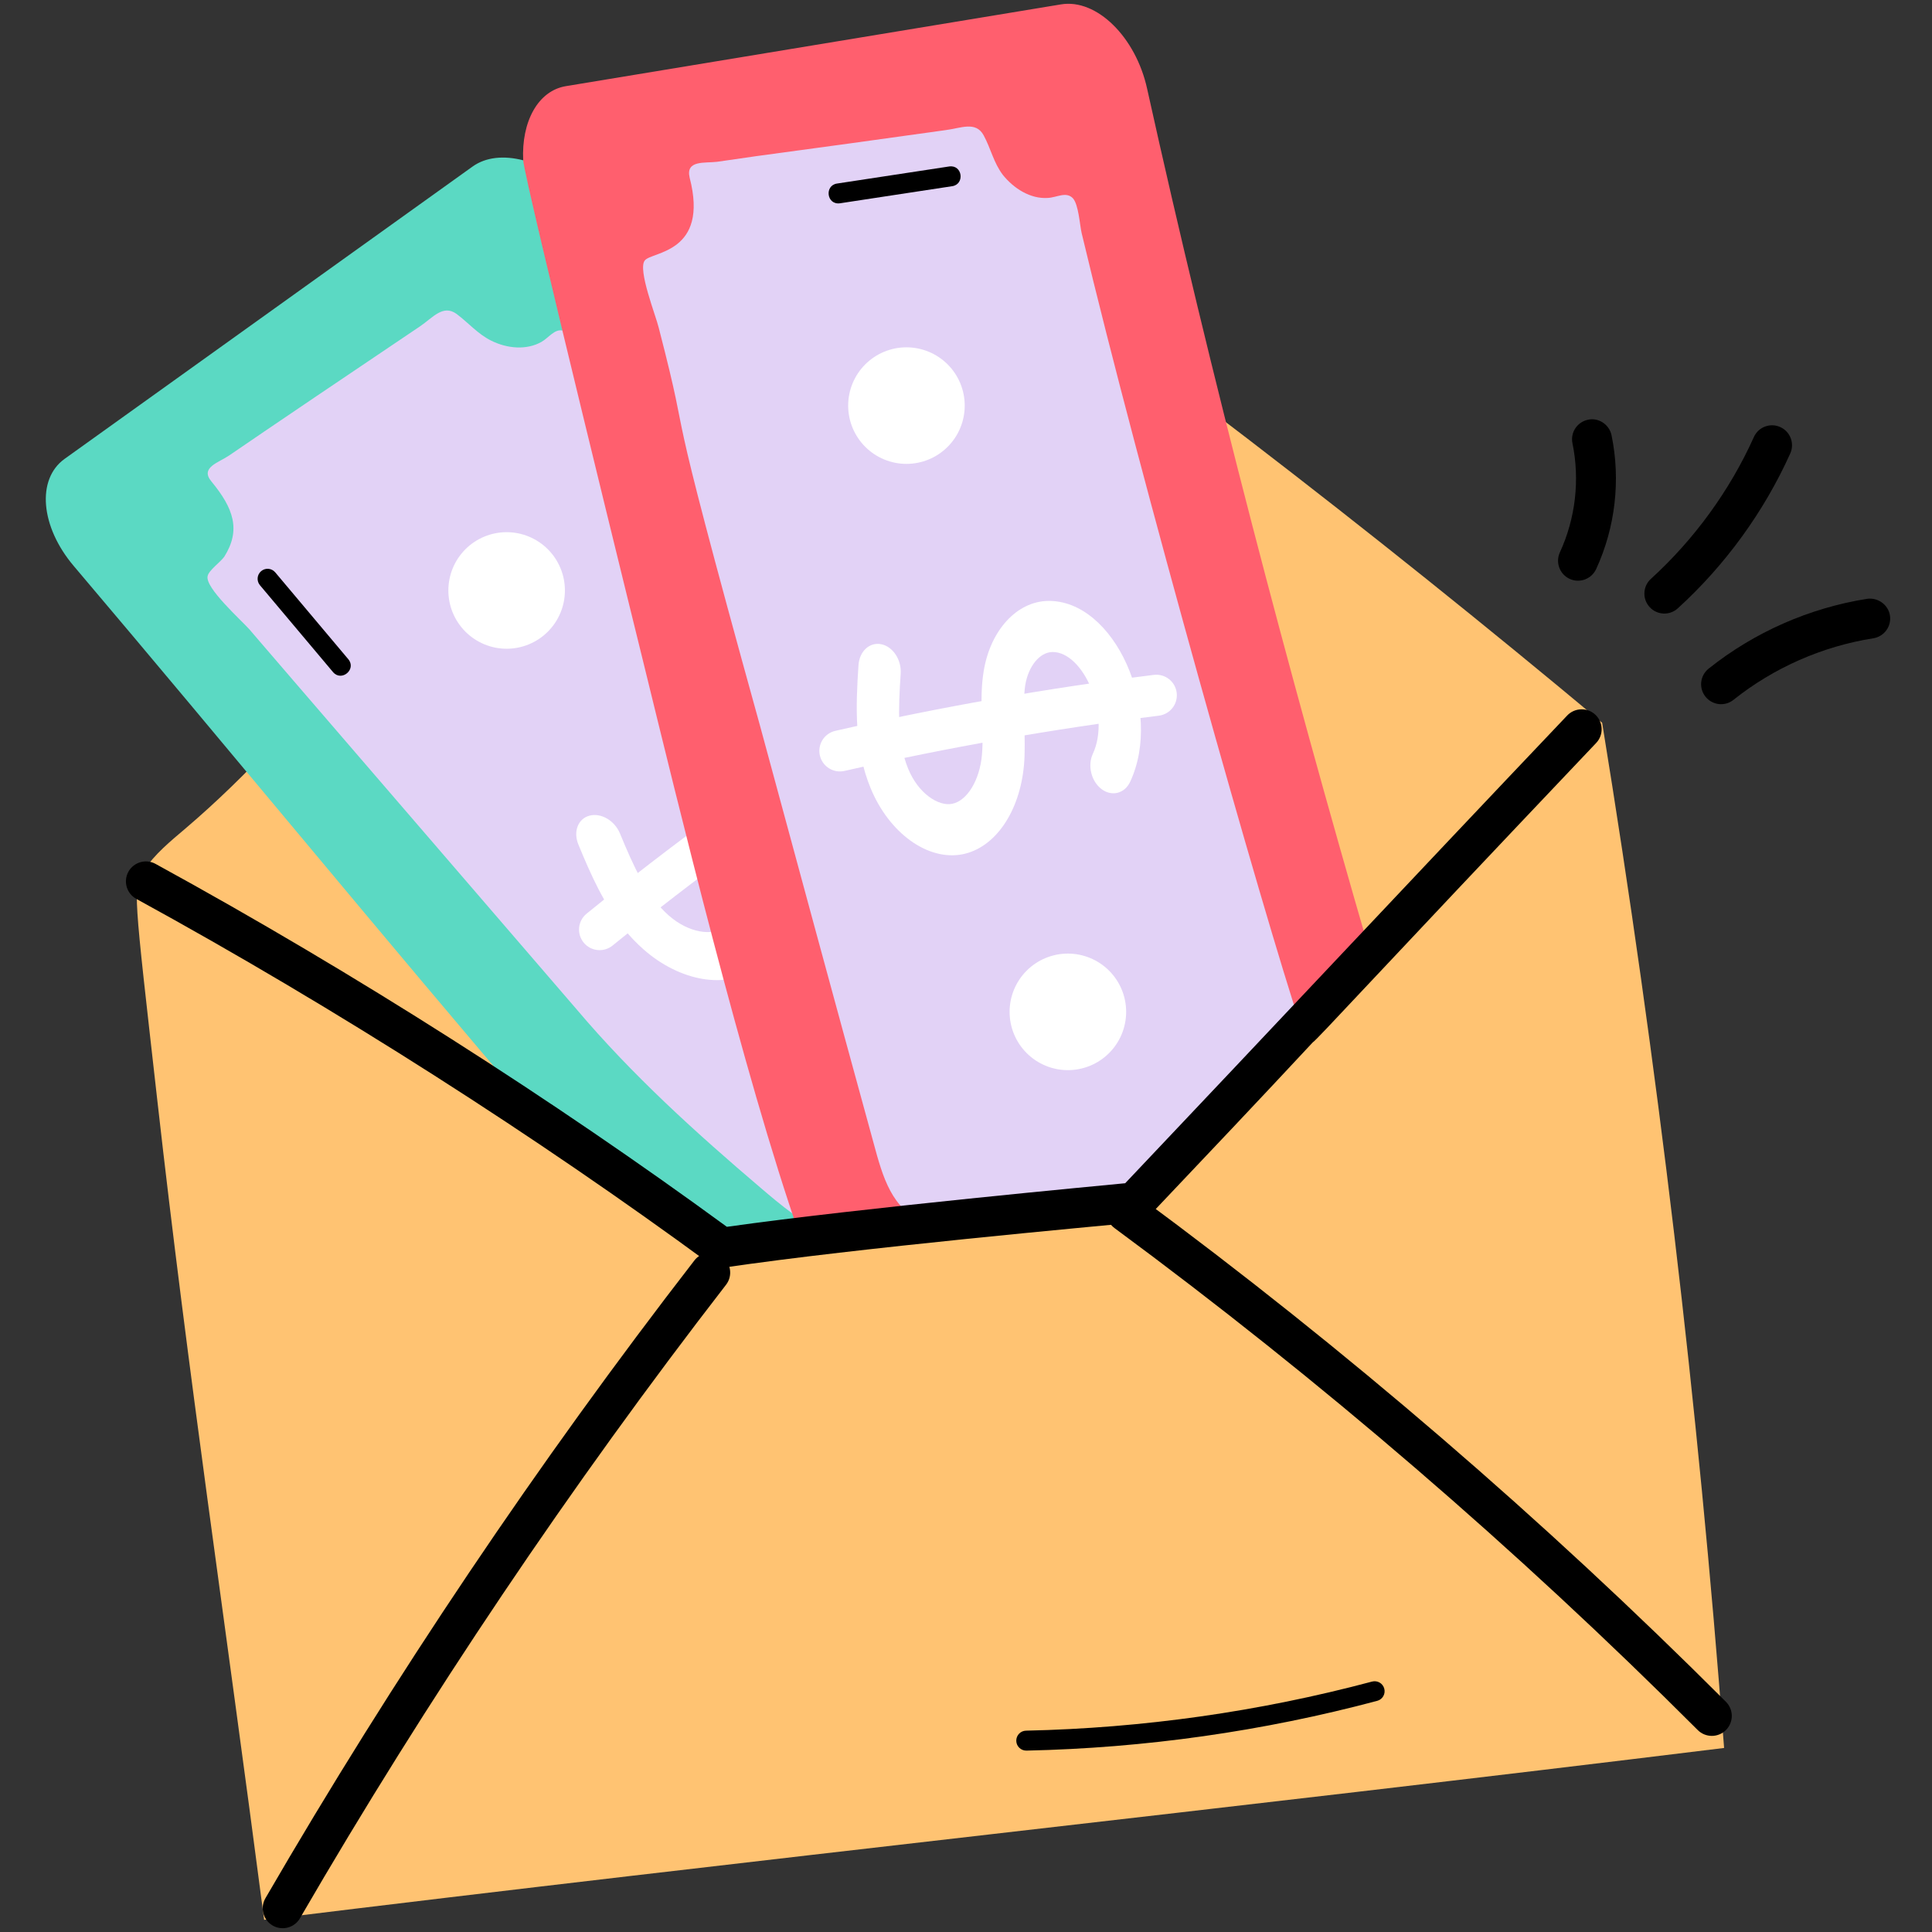
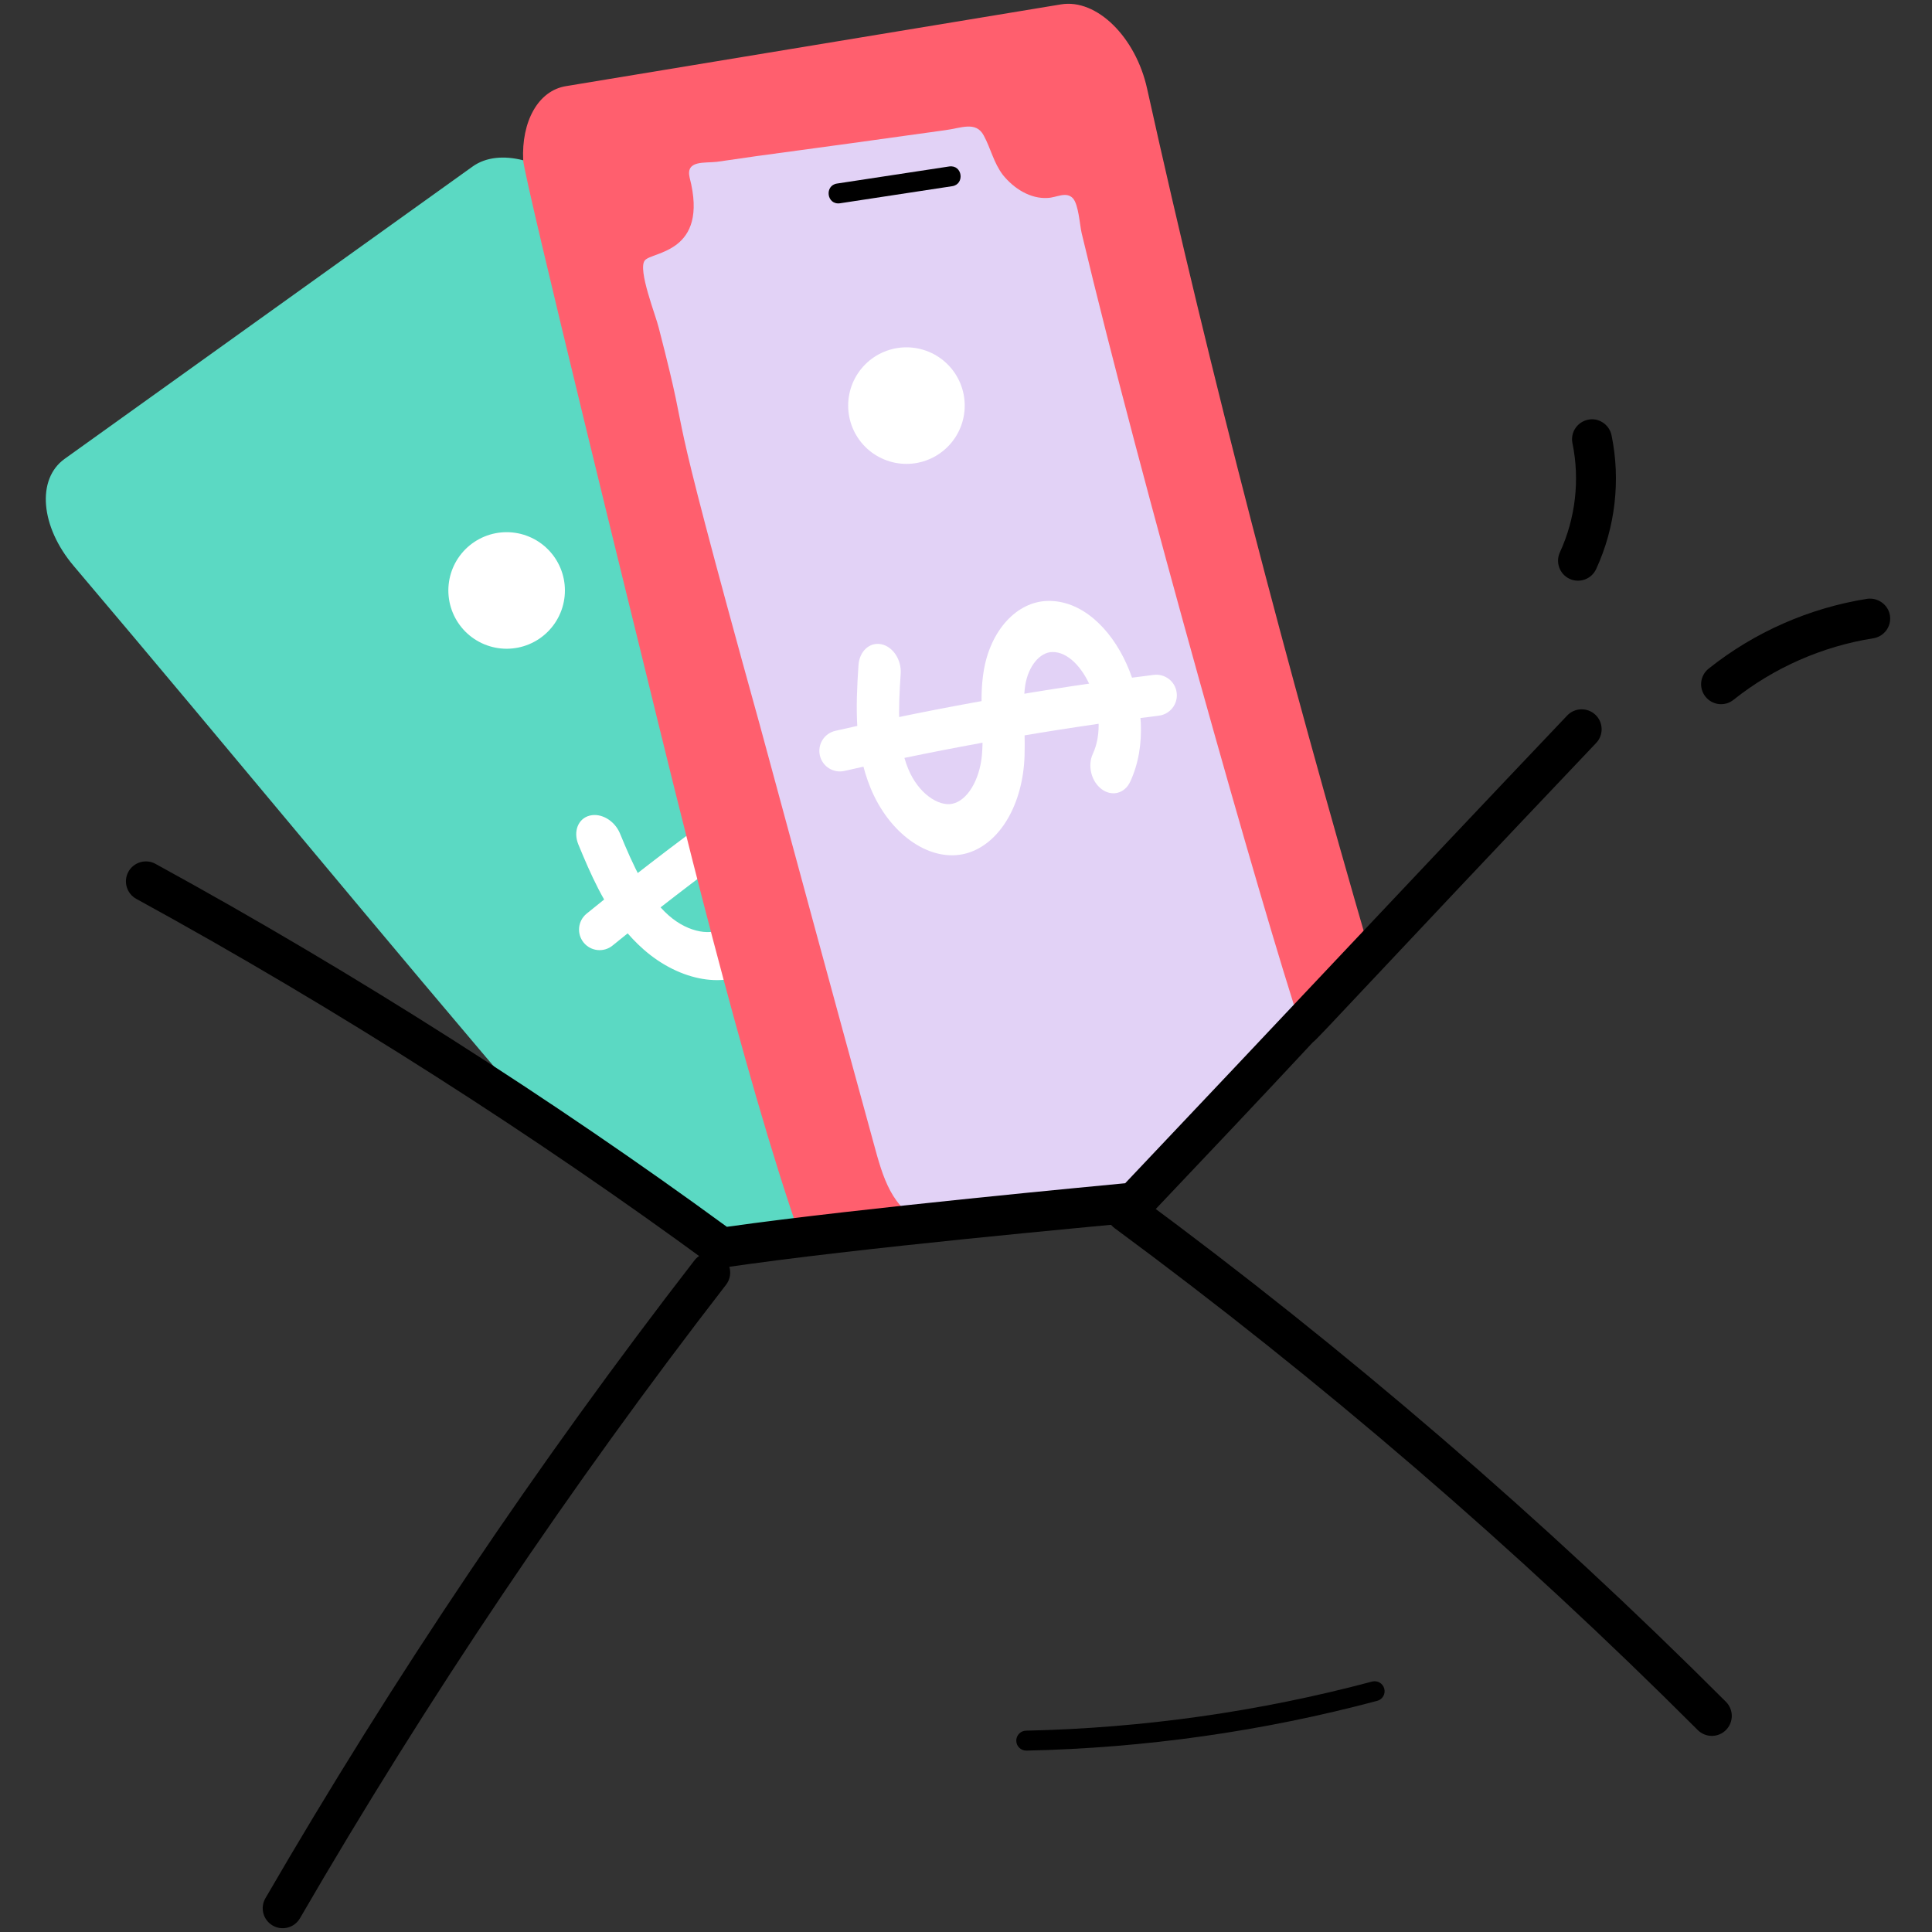
<svg xmlns="http://www.w3.org/2000/svg" width="800" zoomAndPan="magnify" viewBox="0 0 600 600" height="800" preserveAspectRatio="xMidYMid meet" version="1.2">
  <rect x="0" y="0" width="600" height="600" fill="#333333" stroke="none" />
  <g id="517306a5e8">
-     <path style=" stroke:none;fill-rule:nonzero;fill:#ffc372;fill-opacity:1;" d="M 82.031 596.215 C 233.398 577.594 384.066 561.465 535.434 542.844 C 527.371 436.121 514.793 330.09 497.559 224.461 C 425.902 164.609 350.305 106.344 273.703 52.965 C 260.809 43.98 246.32 45.43 232.191 52.309 C 186.77 74.43 134.238 191.973 57.703 257.203 C 52.973 261.234 48.035 265.207 44.641 270.414 C 41.148 275.77 41.5 276.445 48.844 341.613 C 58.492 427.23 69.715 501.812 82.031 596.215 Z M 82.031 596.215 " />
    <path style=" stroke:none;fill-rule:nonzero;fill:#5bd9c3;fill-opacity:1;" d="M 404.43 318.27 C 404.312 318.387 404.312 318.504 403.965 318.621 C 386.039 337.906 369.219 355.609 352.277 373.465 C 352.277 373.465 351.574 373.582 350.172 373.699 C 350.055 373.582 349.82 373.699 349.703 373.699 C 322.203 375.988 251.816 383.41 224.109 387.496 C 205.633 373.934 186.926 360.836 167.863 348.207 C 118.633 290.672 71.621 233.254 22.859 175.723 C 12.57 163.559 11.281 148.824 20.055 142.512 L 146.699 51.766 C 150.906 48.727 156.52 48.258 162.484 49.777 C 188.031 57.016 193.711 92.605 403.613 317.453 C 403.848 317.801 404.082 318.035 404.43 318.27 Z M 404.43 318.27 " />
-     <path style=" stroke:none;fill-rule:nonzero;fill:#e2d2f6;fill-opacity:1;" d="M 371.922 344.582 C 355.551 354.402 339.996 365.043 324.68 376.035 C 297.25 378.691 275.062 381.152 257.555 383.285 C 250.223 380.852 241.84 373.68 236.508 369.137 C 216.043 351.715 196.398 333.938 179.09 313.477 C 176.258 310.125 73.129 190.57 77.703 195.719 C 74.898 192.559 63.555 182.504 64.488 178.879 C 64.84 177.125 68.465 174.551 69.637 172.914 C 74.902 164.574 72.512 157.832 65.66 149.527 C 62.035 145.199 67.883 143.68 71.156 141.457 C 80.23 135.199 114.695 111.918 130.441 101.348 C 134.418 98.66 137.578 94.449 141.785 97.488 C 145.527 100.297 148.336 103.688 152.543 105.793 C 157.457 108.246 163.535 108.832 168.215 106.145 C 170.438 104.855 172.191 102.168 174.645 102.633 C 174.879 102.633 174.996 102.75 175.23 102.75 C 178.898 104.086 224.895 167.699 367.129 317.801 C 376.832 327.977 379.055 340.371 371.922 344.582 Z M 371.922 344.582 " />
    <path style=" stroke:none;fill-rule:nonzero;fill:#ffffff;fill-opacity:1;" d="M 193.652 288.336 C 187.508 280.688 183.469 271.625 179.609 262.246 C 177.965 258.242 179.523 254.238 183.094 253.305 C 186.668 252.367 190.895 254.844 192.547 258.859 C 196.668 268.879 200.926 278.367 207.676 284.301 C 214.055 289.91 221.352 290.605 224.723 288.043 C 228.5 285.168 229.18 277.719 226.336 270.344 C 225.211 267.422 223.566 264.363 221.832 261.121 C 219.383 256.551 216.855 251.832 215.289 246.668 C 211.582 234.441 214.977 222.805 223.543 218.379 C 241.918 208.863 270.766 232.836 271.309 257.438 C 271.395 261.48 268.281 264.164 264.348 263.426 C 260.414 262.68 257.148 258.816 257.07 254.77 C 256.938 248.816 252.758 241.039 247.137 236.273 C 241.949 231.883 235.492 230.082 231.797 232 C 228.336 233.789 227.082 239.223 228.812 244.922 C 230.484 250.453 236.656 260.156 239.422 267.34 C 244.703 281.035 242.734 294.438 234.527 300.684 C 225.82 307.305 211.25 304.863 199.887 294.871 C 197.582 292.844 195.52 290.656 193.652 288.336 Z M 193.652 288.336 " />
    <path style=" stroke:none;fill-rule:nonzero;fill:#ffffff;fill-opacity:1;" d="M 181.234 292.691 C 179.031 289.953 179.457 285.949 182.188 283.734 C 208.102 262.715 235.359 242.766 263.203 224.441 C 266.148 222.5 270.125 223.32 272.043 226.266 C 273.98 229.207 273.164 233.168 270.219 235.109 C 242.727 253.199 215.816 272.898 190.23 293.652 C 187.496 295.871 183.473 295.453 181.25 292.715 C 181.246 292.707 181.238 292.699 181.234 292.691 Z M 181.234 292.691 " />
    <path style=" stroke:none;fill-rule:nonzero;fill:#000000;fill-opacity:1;" d="M 84.676 597.988 C 81.723 596.27 80.707 592.48 82.426 589.516 C 122.23 520.898 167.059 454.242 215.664 391.422 C 217.785 388.711 221.684 388.227 224.359 390.309 C 227.07 392.402 227.566 396.301 225.473 399 C 177.191 461.398 132.68 527.594 93.152 595.738 C 91.434 598.707 87.625 599.699 84.676 597.988 Z M 84.676 597.988 " />
    <path style=" stroke:none;fill-rule:nonzero;fill:#000000;fill-opacity:1;" d="M 527.242 537.277 C 471.082 481.094 410.152 428.648 346.133 381.398 C 343.375 379.367 342.793 375.48 344.828 372.73 C 346.859 369.984 350.77 369.414 353.496 371.422 C 418.008 419.035 479.41 471.891 536.008 528.512 C 538.426 530.934 538.426 534.855 536.008 537.277 C 533.586 539.699 529.664 539.699 527.242 537.277 Z M 527.242 537.277 " />
    <path style=" stroke:none;fill-rule:nonzero;fill:#000000;fill-opacity:1;" d="M 318.715 543.668 C 317.031 543.668 315.652 542.324 315.613 540.645 C 315.578 538.926 316.934 537.508 318.641 537.473 C 354.945 536.684 391.098 531.562 426.105 522.23 C 427.766 521.793 429.461 522.773 429.895 524.422 C 430.344 526.078 429.363 527.773 427.703 528.211 C 392.223 537.676 355.578 542.871 318.785 543.668 C 318.762 543.668 318.738 543.668 318.715 543.668 Z M 318.715 543.668 " />
    <path style=" stroke:none;fill-rule:nonzero;fill:#000000;fill-opacity:1;" d="M 529.652 216.355 C 527.508 213.68 527.957 209.781 530.633 207.652 C 544.844 196.32 561.863 188.828 579.844 185.969 C 583.137 185.496 586.391 187.738 586.938 191.125 C 587.469 194.504 585.168 197.676 581.781 198.223 C 565.91 200.738 550.898 207.348 538.355 217.336 C 535.75 219.441 531.816 219.078 529.652 216.355 Z M 529.652 216.355 " />
-     <path style=" stroke:none;fill-rule:nonzero;fill:#000000;fill-opacity:1;" d="M 512.289 188.512 C 509.992 185.98 510.172 182.059 512.715 179.758 C 526.164 167.52 537.23 152.301 544.676 135.742 C 546.078 132.594 549.785 131.215 552.871 132.629 C 555.992 134.035 557.387 137.703 555.98 140.824 C 547.836 158.926 535.754 175.559 521.043 188.938 C 518.48 191.262 514.551 191.02 512.289 188.512 Z M 512.289 188.512 " />
    <path style=" stroke:none;fill-rule:nonzero;fill:#000000;fill-opacity:1;" d="M 487.461 179.77 C 484.363 178.332 483.004 174.648 484.434 171.539 C 489.289 161.031 490.68 149.008 488.344 137.668 C 487.641 134.324 489.809 131.043 493.164 130.355 C 496.371 129.602 499.785 131.793 500.477 135.172 C 503.355 149.082 501.648 163.852 495.691 176.746 C 494.25 179.844 490.586 181.199 487.461 179.77 Z M 487.461 179.77 " />
    <path style=" stroke:none;fill-rule:nonzero;fill:#ffffff;fill-opacity:1;" d="M 175.438 183.371 C 175.438 183.965 175.41 184.555 175.352 185.145 C 175.293 185.734 175.207 186.32 175.09 186.902 C 174.973 187.484 174.832 188.059 174.66 188.625 C 174.488 189.191 174.289 189.75 174.059 190.297 C 173.832 190.848 173.582 191.383 173.301 191.902 C 173.02 192.426 172.719 192.934 172.387 193.426 C 172.059 193.922 171.707 194.395 171.328 194.855 C 170.953 195.312 170.555 195.75 170.137 196.172 C 169.719 196.59 169.277 196.988 168.82 197.363 C 168.363 197.738 167.887 198.09 167.395 198.422 C 166.902 198.75 166.395 199.055 165.871 199.332 C 165.348 199.613 164.812 199.867 164.266 200.094 C 163.719 200.32 163.16 200.52 162.594 200.691 C 162.027 200.863 161.453 201.008 160.871 201.125 C 160.289 201.238 159.703 201.324 159.113 201.383 C 158.523 201.441 157.93 201.473 157.34 201.473 C 156.746 201.473 156.156 201.441 155.566 201.383 C 154.977 201.324 154.391 201.238 153.809 201.125 C 153.227 201.008 152.652 200.863 152.086 200.691 C 151.52 200.52 150.961 200.32 150.414 200.094 C 149.863 199.867 149.328 199.613 148.809 199.332 C 148.285 199.055 147.777 198.75 147.285 198.422 C 146.789 198.09 146.316 197.738 145.855 197.363 C 145.398 196.988 144.961 196.59 144.539 196.172 C 144.121 195.75 143.723 195.312 143.348 194.855 C 142.973 194.395 142.621 193.922 142.289 193.426 C 141.961 192.934 141.656 192.426 141.375 191.902 C 141.098 191.383 140.844 190.848 140.617 190.297 C 140.391 189.75 140.191 189.191 140.02 188.625 C 139.848 188.059 139.703 187.484 139.586 186.902 C 139.473 186.32 139.387 185.734 139.328 185.145 C 139.27 184.555 139.238 183.965 139.238 183.371 C 139.238 182.777 139.27 182.188 139.328 181.598 C 139.387 181.008 139.473 180.422 139.586 179.84 C 139.703 179.258 139.848 178.684 140.02 178.117 C 140.191 177.551 140.391 176.992 140.617 176.445 C 140.844 175.898 141.098 175.363 141.375 174.84 C 141.656 174.316 141.961 173.809 142.289 173.316 C 142.621 172.824 142.973 172.348 143.348 171.891 C 143.723 171.434 144.121 170.992 144.539 170.574 C 144.961 170.156 145.398 169.758 145.855 169.383 C 146.316 169.004 146.789 168.652 147.285 168.324 C 147.777 167.992 148.285 167.688 148.809 167.41 C 149.328 167.129 149.863 166.879 150.414 166.652 C 150.961 166.422 151.52 166.223 152.086 166.051 C 152.652 165.879 153.227 165.734 153.809 165.621 C 154.391 165.504 154.977 165.418 155.566 165.359 C 156.156 165.301 156.746 165.273 157.34 165.273 C 157.93 165.273 158.523 165.301 159.113 165.359 C 159.703 165.418 160.289 165.504 160.871 165.621 C 161.453 165.734 162.027 165.879 162.594 166.051 C 163.16 166.223 163.719 166.422 164.266 166.652 C 164.812 166.879 165.348 167.129 165.871 167.41 C 166.395 167.688 166.902 167.992 167.395 168.324 C 167.887 168.652 168.363 169.004 168.82 169.383 C 169.277 169.758 169.719 170.156 170.137 170.574 C 170.555 170.992 170.953 171.434 171.328 171.891 C 171.707 172.348 172.059 172.824 172.387 173.316 C 172.719 173.809 173.02 174.316 173.301 174.84 C 173.582 175.363 173.832 175.898 174.059 176.445 C 174.289 176.992 174.488 177.551 174.66 178.117 C 174.832 178.684 174.973 179.258 175.09 179.84 C 175.207 180.422 175.293 181.008 175.352 181.598 C 175.41 182.188 175.438 182.777 175.438 183.371 Z M 175.438 183.371 " />
-     <path style=" stroke:none;fill-rule:nonzero;fill:#000000;fill-opacity:1;" d="M 103.418 208.719 L 80.73 181.746 C 79.629 180.426 79.797 178.477 81.105 177.375 C 82.414 176.273 84.363 176.43 85.477 177.75 L 108.164 204.723 C 110.801 207.852 106.078 211.848 103.418 208.719 Z M 103.418 208.719 " />
    <path style=" stroke:none;fill-rule:nonzero;fill:#ff5f6e;fill-opacity:1;" d="M 425.48 295.934 C 418.465 303.418 411.445 310.785 404.43 318.27 C 404.312 318.387 404.312 318.504 403.965 318.621 C 386.039 337.906 369.219 355.609 352.277 373.465 C 352.277 373.465 351.574 373.582 350.172 373.699 C 349.434 372.961 249.586 384.109 248.551 384.223 C 248.551 384.105 248.434 383.988 248.434 383.871 C 230.906 333.793 210.09 247.625 200.023 206.594 C 199.707 205.324 162.742 55.449 162.484 49.777 C 161.898 37.852 167.047 28.145 175.816 26.742 L 329.473 1.367 C 340.582 -0.504 352.742 11.539 356.25 27.559 C 376.25 117.836 399.637 206.945 425.48 295.934 Z M 425.48 295.934 " />
    <path style=" stroke:none;fill-rule:nonzero;fill:#e2d2f6;fill-opacity:1;" d="M 403.965 318.621 C 387.008 336.863 369.816 354.988 352.625 373.113 C 351.809 373.23 350.988 373.465 350.172 373.699 C 350.055 373.582 349.82 373.699 349.703 373.699 C 339.059 374.586 306.34 377.746 287.141 379.895 C 276.918 375.277 274.277 366.039 271.238 354.754 C 259.426 311.719 247.73 268.57 236.039 225.418 C 203.492 107.984 216.27 146.934 204.582 101.816 C 203.746 98.191 197.941 83.66 200.254 80.883 C 202.348 78.094 220.293 78.711 214.172 55.156 C 212.887 49.66 218.848 50.715 222.707 50.246 C 226.801 49.66 230.895 49.078 234.871 48.492 C 267.09 44.113 261.883 44.844 293.574 40.422 C 298.367 39.836 303.043 37.5 305.5 42.059 C 307.723 46.152 308.539 50.48 311.465 54.34 C 314.855 58.547 320 61.824 325.379 61.473 C 328.188 61.355 331.109 59.367 333.215 61.59 C 334.969 63.578 335.32 69.773 335.906 72.348 C 353.898 147.949 392.504 284.246 403.965 318.621 Z M 403.965 318.621 " />
    <path style=" stroke:none;fill-rule:nonzero;fill:#ffffff;fill-opacity:1;" d="M 266.613 206.555 C 266.906 202.238 270.074 199.332 273.691 200.074 C 277.312 200.809 280.008 204.902 279.715 209.234 C 278.984 220.043 278.609 230.438 282.039 238.742 C 285.281 246.594 291.52 250.445 295.676 249.633 C 300.336 248.727 304.238 242.348 304.949 234.469 C 305.684 226.281 303.93 217.879 305.504 208.352 C 307.582 195.746 315.773 186.809 325.414 186.625 C 346.102 186.211 361.383 220.465 350.992 242.773 C 349.285 246.441 345.305 247.469 342.102 245.07 C 338.902 242.66 337.684 237.754 339.398 234.086 C 345.035 221.98 336.465 202.297 326.793 202.492 C 322.902 202.566 319.371 206.887 318.402 212.762 C 317.461 218.465 318.707 229.898 318.012 237.562 C 316.695 252.18 309.008 263.332 298.883 265.309 C 288.145 267.398 276.156 258.77 270.379 244.781 C 265.34 232.547 265.723 219.773 266.613 206.555 Z M 266.613 206.555 " />
    <path style=" stroke:none;fill-rule:nonzero;fill:#ffffff;fill-opacity:1;" d="M 254.609 234.582 C 253.848 231.152 255.996 227.75 259.426 226.969 C 291.965 219.566 325.23 213.723 358.309 209.594 C 361.809 209.152 365.012 211.648 365.43 215.137 C 365.871 218.637 363.387 221.828 359.887 222.262 C 327.23 226.34 294.383 232.113 262.258 239.418 C 258.82 240.199 255.398 238.047 254.617 234.609 C 254.613 234.598 254.613 234.59 254.609 234.582 Z M 254.609 234.582 " />
    <path style=" stroke:none;fill-rule:nonzero;fill:#ffffff;fill-opacity:1;" d="M 299.602 125.961 C 299.602 126.555 299.574 127.148 299.516 127.738 C 299.457 128.328 299.371 128.914 299.254 129.492 C 299.141 130.074 298.996 130.648 298.824 131.215 C 298.652 131.785 298.453 132.34 298.227 132.891 C 298 133.438 297.746 133.973 297.465 134.496 C 297.188 135.016 296.883 135.523 296.555 136.02 C 296.223 136.512 295.871 136.988 295.496 137.445 C 295.117 137.902 294.723 138.34 294.301 138.762 C 293.883 139.18 293.445 139.578 292.984 139.953 C 292.527 140.328 292.051 140.684 291.559 141.012 C 291.066 141.34 290.559 141.645 290.035 141.926 C 289.512 142.203 288.977 142.457 288.43 142.684 C 287.883 142.91 287.324 143.109 286.758 143.281 C 286.191 143.453 285.617 143.598 285.035 143.715 C 284.453 143.828 283.867 143.918 283.277 143.977 C 282.688 144.031 282.098 144.062 281.504 144.062 C 280.91 144.062 280.32 144.031 279.73 143.977 C 279.141 143.918 278.555 143.828 277.973 143.715 C 277.391 143.598 276.816 143.453 276.25 143.281 C 275.684 143.109 275.125 142.91 274.578 142.684 C 274.031 142.457 273.496 142.203 272.973 141.926 C 272.449 141.645 271.941 141.34 271.449 141.012 C 270.957 140.684 270.48 140.328 270.023 139.953 C 269.562 139.578 269.125 139.18 268.707 138.762 C 268.285 138.34 267.891 137.902 267.512 137.445 C 267.137 136.988 266.785 136.512 266.457 136.02 C 266.125 135.523 265.82 135.016 265.543 134.496 C 265.262 133.973 265.008 133.438 264.781 132.891 C 264.555 132.34 264.355 131.785 264.184 131.215 C 264.012 130.648 263.867 130.074 263.754 129.492 C 263.637 128.914 263.551 128.328 263.492 127.738 C 263.434 127.148 263.406 126.555 263.406 125.961 C 263.406 125.371 263.434 124.777 263.492 124.188 C 263.551 123.598 263.637 123.012 263.754 122.434 C 263.867 121.852 264.012 121.277 264.184 120.707 C 264.355 120.141 264.555 119.586 264.781 119.035 C 265.008 118.488 265.262 117.953 265.543 117.43 C 265.82 116.906 266.125 116.398 266.457 115.906 C 266.785 115.414 267.137 114.938 267.512 114.48 C 267.891 114.023 268.285 113.582 268.707 113.164 C 269.125 112.746 269.562 112.348 270.023 111.973 C 270.48 111.598 270.957 111.242 271.449 110.914 C 271.941 110.586 272.449 110.281 272.973 110 C 273.496 109.723 274.031 109.469 274.578 109.242 C 275.125 109.016 275.684 108.816 276.25 108.645 C 276.816 108.473 277.391 108.328 277.973 108.211 C 278.555 108.098 279.141 108.008 279.73 107.949 C 280.32 107.895 280.91 107.863 281.504 107.863 C 282.098 107.863 282.688 107.895 283.277 107.949 C 283.867 108.008 284.453 108.098 285.035 108.211 C 285.617 108.328 286.191 108.473 286.758 108.645 C 287.324 108.816 287.883 109.016 288.43 109.242 C 288.977 109.469 289.512 109.723 290.035 110 C 290.559 110.281 291.066 110.586 291.559 110.914 C 292.051 111.242 292.527 111.598 292.984 111.973 C 293.445 112.348 293.883 112.746 294.301 113.164 C 294.723 113.582 295.117 114.023 295.496 114.48 C 295.871 114.938 296.223 115.414 296.555 115.906 C 296.883 116.398 297.188 116.906 297.465 117.43 C 297.746 117.953 298 118.488 298.227 119.035 C 298.453 119.586 298.652 120.141 298.824 120.707 C 298.996 121.277 299.141 121.852 299.254 122.434 C 299.371 123.012 299.457 123.598 299.516 124.188 C 299.574 124.777 299.602 125.371 299.602 125.961 Z M 299.602 125.961 " />
-     <path style=" stroke:none;fill-rule:nonzero;fill:#ffffff;fill-opacity:1;" d="M 349.734 314.242 C 349.734 314.836 349.707 315.43 349.648 316.02 C 349.59 316.609 349.504 317.195 349.387 317.773 C 349.273 318.355 349.129 318.93 348.957 319.496 C 348.785 320.066 348.586 320.621 348.359 321.172 C 348.133 321.719 347.879 322.254 347.598 322.777 C 347.32 323.297 347.016 323.805 346.684 324.301 C 346.355 324.793 346.004 325.266 345.629 325.727 C 345.25 326.184 344.855 326.621 344.434 327.043 C 344.016 327.461 343.578 327.859 343.117 328.234 C 342.66 328.609 342.184 328.965 341.691 329.293 C 341.199 329.621 340.691 329.926 340.168 330.207 C 339.645 330.484 339.109 330.738 338.562 330.965 C 338.016 331.191 337.457 331.391 336.891 331.562 C 336.324 331.734 335.75 331.879 335.168 331.996 C 334.586 332.109 334 332.199 333.41 332.254 C 332.82 332.312 332.23 332.344 331.637 332.344 C 331.043 332.344 330.453 332.312 329.863 332.254 C 329.273 332.199 328.688 332.109 328.105 331.996 C 327.523 331.879 326.949 331.734 326.383 331.562 C 325.816 331.391 325.258 331.191 324.711 330.965 C 324.164 330.738 323.629 330.484 323.105 330.207 C 322.582 329.926 322.074 329.621 321.582 329.293 C 321.09 328.965 320.613 328.609 320.156 328.234 C 319.695 327.859 319.258 327.461 318.84 327.043 C 318.418 326.621 318.023 326.184 317.645 325.727 C 317.27 325.266 316.918 324.793 316.586 324.301 C 316.258 323.805 315.953 323.297 315.676 322.777 C 315.395 322.254 315.141 321.719 314.914 321.172 C 314.688 320.621 314.488 320.066 314.316 319.496 C 314.145 318.93 314 318.355 313.887 317.773 C 313.77 317.191 313.684 316.609 313.625 316.02 C 313.566 315.43 313.539 314.836 313.539 314.242 C 313.539 313.652 313.566 313.059 313.625 312.469 C 313.684 311.879 313.77 311.293 313.887 310.711 C 314 310.133 314.145 309.559 314.316 308.988 C 314.488 308.422 314.688 307.863 314.914 307.316 C 315.141 306.77 315.395 306.234 315.676 305.711 C 315.953 305.188 316.258 304.68 316.586 304.188 C 316.918 303.695 317.27 303.219 317.645 302.762 C 318.023 302.305 318.418 301.863 318.84 301.445 C 319.258 301.027 319.695 300.629 320.152 300.254 C 320.613 299.875 321.09 299.523 321.582 299.195 C 322.074 298.867 322.582 298.562 323.105 298.281 C 323.629 298.004 324.164 297.75 324.711 297.523 C 325.258 297.297 325.816 297.098 326.383 296.926 C 326.949 296.75 327.523 296.609 328.105 296.492 C 328.688 296.375 329.273 296.289 329.863 296.23 C 330.453 296.172 331.043 296.145 331.637 296.145 C 332.23 296.145 332.82 296.172 333.41 296.23 C 334 296.289 334.586 296.375 335.168 296.492 C 335.75 296.609 336.324 296.75 336.891 296.926 C 337.457 297.098 338.016 297.297 338.562 297.523 C 339.109 297.75 339.645 298.004 340.168 298.281 C 340.691 298.562 341.199 298.867 341.691 299.195 C 342.184 299.523 342.66 299.875 343.117 300.254 C 343.578 300.629 344.016 301.027 344.434 301.445 C 344.855 301.863 345.25 302.305 345.629 302.762 C 346.004 303.219 346.355 303.695 346.684 304.188 C 347.016 304.68 347.32 305.188 347.598 305.711 C 347.879 306.234 348.133 306.77 348.359 307.316 C 348.586 307.863 348.785 308.422 348.957 308.988 C 349.129 309.559 349.273 310.133 349.387 310.711 C 349.504 311.293 349.59 311.879 349.648 312.469 C 349.707 313.059 349.734 313.652 349.734 314.242 Z M 349.734 314.242 " />
    <path style=" stroke:none;fill-rule:nonzero;fill:#000000;fill-opacity:1;" d="M 259.938 57.004 L 294.766 51.699 C 298.938 51.094 299.68 57.227 295.711 57.824 L 260.883 63.129 C 256.723 63.723 255.977 57.602 259.938 57.004 Z M 259.938 57.004 " />
    <path style=" stroke:none;fill-rule:nonzero;fill:#000000;fill-opacity:1;" d="M 220.449 392.5 C 167.113 353.344 105.324 313.633 42.328 279.152 C 39.328 277.504 38.227 273.738 39.871 270.738 C 41.52 267.734 45.309 266.645 48.285 268.277 C 110.777 302.488 172.062 341.75 225.738 381 C 267.629 375.094 343.355 368.07 349.438 367.465 C 395.59 318.785 435.012 276.613 486.711 222.203 C 489.07 219.723 493.016 219.648 495.477 221.984 C 497.957 224.348 498.055 228.27 495.691 230.75 C 425.355 304.832 409.113 322.836 407.668 323.738 C 391.391 341.238 374.57 358.977 357.125 377.379 C 356.184 378.371 354.559 379.379 353.227 379.594 C 340.441 380.852 266.16 387.543 225.023 393.637 C 223.23 393.855 221.691 393.418 220.449 392.5 Z M 220.449 392.5 " />
  </g>
</svg>